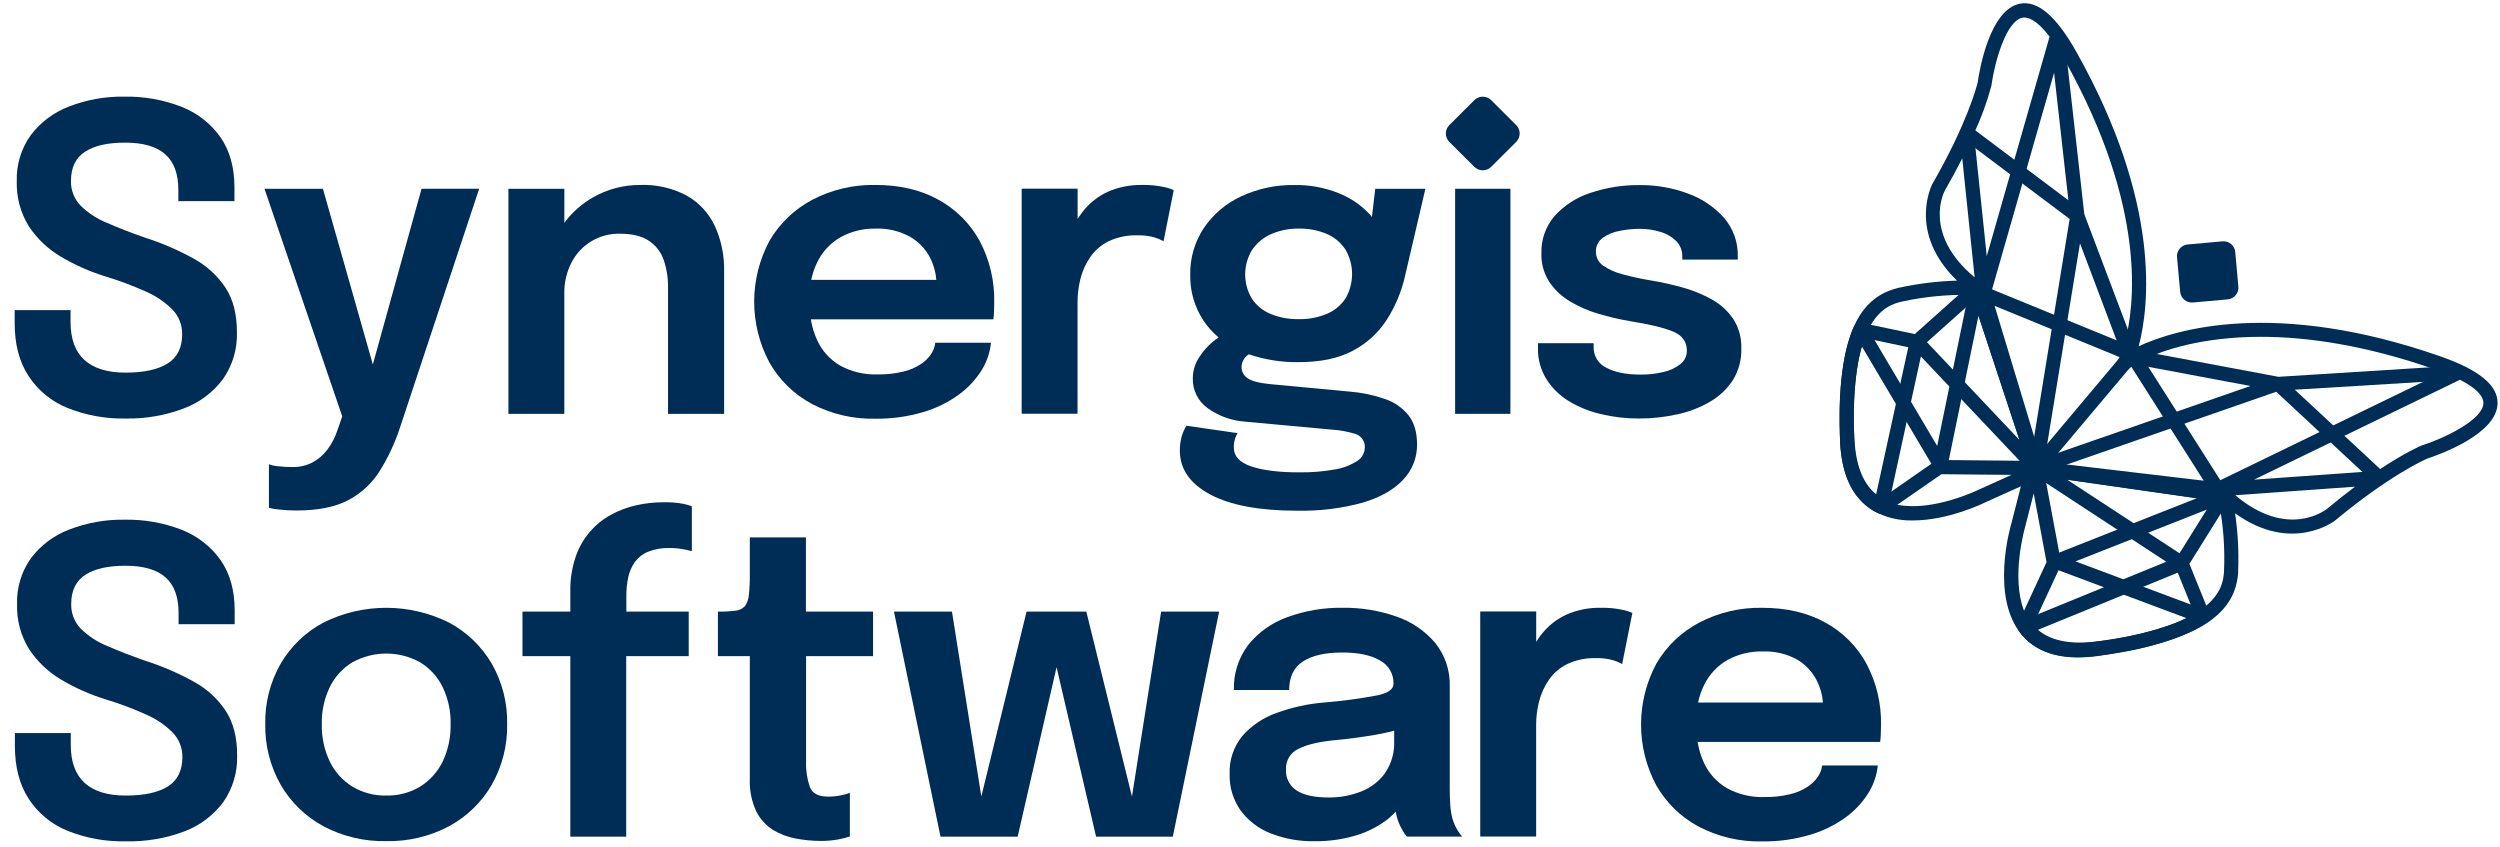
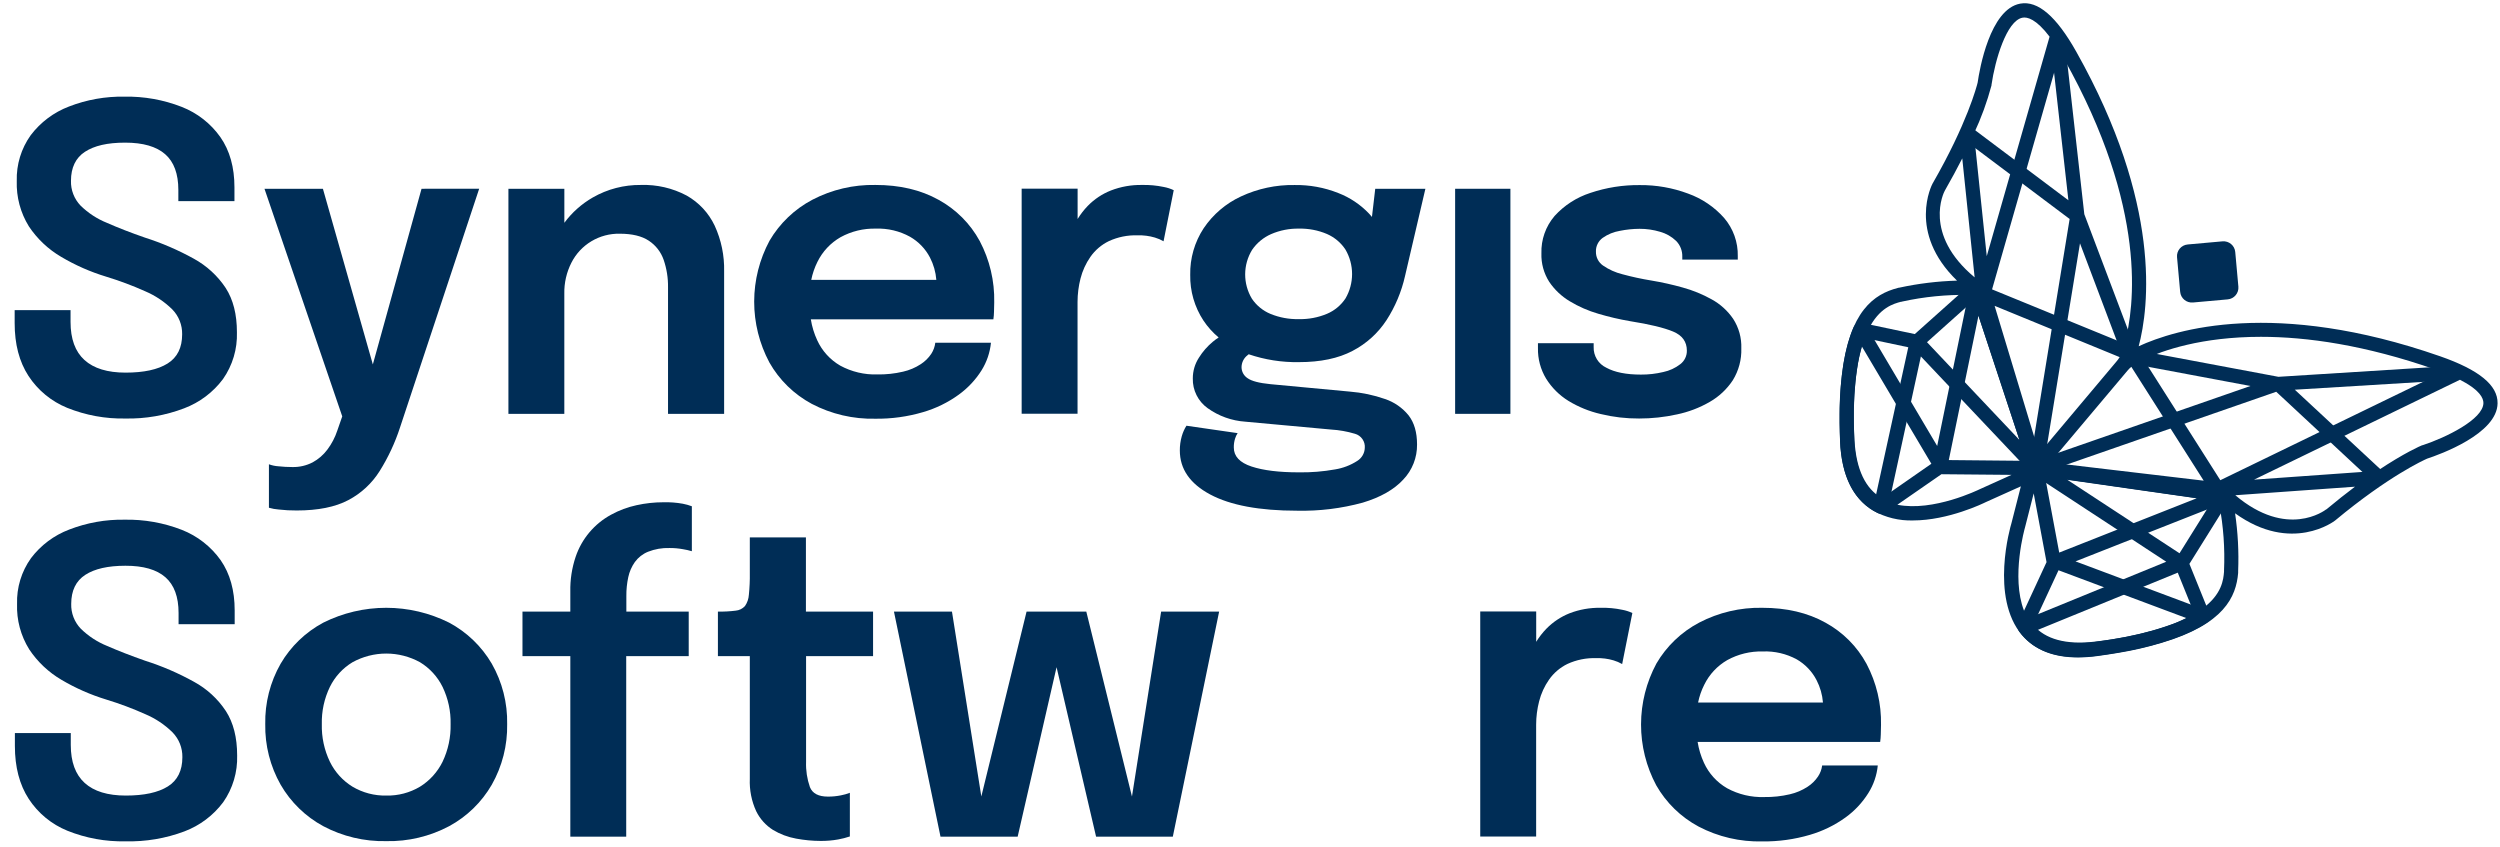
<svg xmlns="http://www.w3.org/2000/svg" width="177" height="60" viewBox="0 0 177 60" fill="none">
  <g clip-path="url(#clip0_7280_11388)">
    <path d="M8.894 59.566C7.483 59.597 6.08 59.342 4.771 58.816C3.648 58.36 2.693 57.572 2.033 56.559C1.38 55.553 1.054 54.305 1.054 52.816V51.9H5.011V52.741C5.011 53.941 5.34 54.839 5.997 55.434C6.654 56.029 7.625 56.326 8.91 56.326C10.204 56.326 11.195 56.111 11.882 55.681C12.569 55.251 12.912 54.56 12.912 53.61C12.918 53.284 12.859 52.961 12.739 52.658C12.618 52.356 12.439 52.08 12.211 51.846C11.658 51.303 11.006 50.868 10.291 50.565C9.392 50.162 8.469 49.816 7.527 49.529C6.417 49.191 5.351 48.722 4.352 48.131C3.435 47.594 2.652 46.855 2.065 45.969C1.468 45.008 1.169 43.891 1.208 42.76C1.173 41.601 1.519 40.463 2.194 39.519C2.886 38.603 3.824 37.901 4.899 37.493C6.148 37.009 7.479 36.771 8.819 36.794C10.205 36.767 11.583 37.011 12.875 37.514C13.98 37.947 14.935 38.693 15.622 39.659C16.284 40.613 16.615 41.798 16.615 43.216V44.192H12.643V43.398C12.643 42.256 12.332 41.413 11.709 40.868C11.086 40.323 10.143 40.052 8.88 40.055C7.646 40.055 6.699 40.27 6.037 40.7C5.375 41.131 5.043 41.815 5.042 42.755C5.032 43.078 5.088 43.399 5.204 43.701C5.32 44.002 5.495 44.278 5.719 44.511C6.255 45.038 6.89 45.453 7.588 45.734C8.376 46.079 9.271 46.427 10.272 46.778C11.473 47.159 12.633 47.659 13.735 48.271C14.646 48.766 15.42 49.478 15.991 50.342C16.524 51.166 16.79 52.214 16.79 53.484C16.826 54.664 16.481 55.825 15.804 56.794C15.104 57.733 14.148 58.451 13.05 58.865C11.723 59.362 10.312 59.6 8.894 59.566Z" fill="#002D56" />
    <path d="M27.345 59.552C25.794 59.585 24.26 59.221 22.89 58.494C21.631 57.813 20.587 56.798 19.872 55.562C19.13 54.254 18.753 52.771 18.78 51.269C18.75 49.769 19.127 48.289 19.872 46.985C20.59 45.759 21.635 44.754 22.89 44.083C24.272 43.392 25.797 43.032 27.344 43.032C28.89 43.032 30.415 43.392 31.798 44.083C33.053 44.754 34.097 45.759 34.816 46.985C35.56 48.289 35.937 49.769 35.907 51.269C35.935 52.771 35.558 54.254 34.816 55.562C34.101 56.798 33.056 57.813 31.798 58.494C30.428 59.221 28.895 59.585 27.345 59.552ZM27.345 56.326C28.186 56.345 29.015 56.127 29.737 55.697C30.424 55.27 30.977 54.659 31.333 53.934C31.73 53.102 31.925 52.189 31.903 51.269C31.925 50.356 31.729 49.452 31.333 48.63C30.978 47.909 30.424 47.305 29.737 46.887C29.006 46.484 28.183 46.272 27.347 46.272C26.511 46.272 25.689 46.484 24.957 46.887C24.267 47.303 23.712 47.908 23.357 48.63C22.959 49.451 22.763 50.356 22.785 51.269C22.762 52.19 22.958 53.103 23.357 53.934C23.712 54.66 24.267 55.272 24.957 55.697C25.679 56.125 26.506 56.343 27.345 56.326Z" fill="#002D56" />
    <path d="M40.379 59.238V46.454H36.991V43.302H40.379V41.877C40.362 41.044 40.49 40.214 40.755 39.424C41.184 38.147 42.084 37.08 43.271 36.438C43.833 36.13 44.436 35.905 45.063 35.769C45.688 35.631 46.326 35.56 46.967 35.56C47.428 35.548 47.889 35.583 48.343 35.664C48.561 35.706 48.775 35.766 48.983 35.844V39.026C48.778 38.966 48.57 38.918 48.359 38.884C48.044 38.826 47.724 38.798 47.404 38.8C46.884 38.783 46.366 38.873 45.883 39.063C45.509 39.214 45.185 39.467 44.948 39.792C44.721 40.114 44.563 40.479 44.481 40.864C44.387 41.3 44.342 41.745 44.346 42.191V43.302H48.761V46.454H44.336V59.238H40.379Z" fill="#002D56" />
    <path d="M58.108 59.538C57.522 59.536 56.938 59.481 56.362 59.373C55.785 59.268 55.23 59.06 54.727 58.758C54.216 58.436 53.806 57.978 53.54 57.437C53.209 56.718 53.054 55.931 53.087 55.14V46.454H50.828V43.302H50.844C51.258 43.308 51.67 43.286 52.08 43.235C52.334 43.214 52.57 43.098 52.742 42.911C52.907 42.675 53.003 42.397 53.02 42.11C53.072 41.604 53.095 41.095 53.087 40.586V38.05H57.059V43.302H61.813V46.454H57.07V53.941C57.049 54.547 57.141 55.152 57.341 55.725C57.521 56.177 57.949 56.4 58.619 56.4C58.925 56.402 59.23 56.372 59.53 56.312C59.749 56.271 59.963 56.211 60.17 56.13V59.221C59.9 59.311 59.624 59.382 59.343 59.433C58.936 59.506 58.522 59.541 58.108 59.538Z" fill="#002D56" />
    <path d="M82.208 43.302L80.143 56.393L76.91 43.302H75.706H73.887H72.681L69.478 56.389L67.399 43.302H63.292L66.588 59.237H72.05L74.805 47.237L77.603 59.237H83.035L86.315 43.302H82.208Z" fill="#002D56" />
-     <path d="M103.198 58.788C103.044 58.534 102.923 58.262 102.839 57.977C102.753 57.656 102.699 57.327 102.68 56.994C102.654 56.629 102.642 56.256 102.642 55.876V48.613C102.681 47.488 102.313 46.386 101.605 45.508C100.873 44.65 99.921 44.006 98.851 43.645C97.637 43.223 96.359 43.015 95.073 43.03C93.724 43.008 92.382 43.237 91.116 43.705C90.03 44.095 89.075 44.779 88.359 45.681C87.676 46.595 87.324 47.713 87.359 48.853H91.272C91.272 47.934 91.595 47.261 92.242 46.836C92.888 46.41 93.819 46.198 95.034 46.198C96.188 46.198 97.081 46.388 97.713 46.768C98.005 46.925 98.248 47.159 98.415 47.445C98.582 47.73 98.666 48.057 98.659 48.387V48.417C98.659 48.788 98.297 49.056 97.568 49.221C96.302 49.463 95.024 49.635 93.739 49.738C92.587 49.832 91.453 50.082 90.368 50.481C89.436 50.809 88.604 51.371 87.953 52.112C87.337 52.872 87.019 53.829 87.058 54.805C87.032 55.718 87.301 56.616 87.824 57.367C88.364 58.099 89.1 58.665 89.948 58.998C90.948 59.39 92.017 59.581 93.092 59.559C94.034 59.568 94.972 59.442 95.877 59.184C96.668 58.965 97.414 58.606 98.08 58.126C98.347 57.932 98.592 57.712 98.813 57.467C98.855 57.683 98.909 57.896 98.977 58.105C99.066 58.353 99.18 58.592 99.316 58.818C99.398 58.966 99.496 59.104 99.608 59.23H103.521C103.4 59.093 103.292 58.945 103.198 58.788ZM98.059 54.742C97.628 55.328 97.038 55.779 96.358 56.042C95.63 56.326 94.853 56.468 94.071 56.461C93.057 56.461 92.3 56.295 91.8 55.965C91.555 55.806 91.356 55.584 91.224 55.324C91.092 55.063 91.031 54.772 91.048 54.481C91.032 54.175 91.108 53.871 91.268 53.608C91.427 53.346 91.663 53.138 91.943 53.011C92.538 52.71 93.428 52.504 94.613 52.394C95.535 52.305 96.448 52.183 97.353 52.028C97.844 51.942 98.288 51.844 98.706 51.735V52.485C98.739 53.288 98.51 54.08 98.052 54.742H98.059Z" fill="#002D56" />
    <path d="M114.861 43.174C114.354 43.066 113.837 43.018 113.319 43.032C112.569 43.019 111.823 43.151 111.123 43.421C110.508 43.666 109.951 44.036 109.488 44.509C109.213 44.792 108.97 45.104 108.763 45.441V43.293H104.801V59.228H108.759V51.308C108.76 50.749 108.831 50.192 108.971 49.65C109.11 49.101 109.347 48.583 109.672 48.119C110.004 47.644 110.452 47.262 110.973 47.008C111.612 46.714 112.31 46.573 113.013 46.596C113.428 46.583 113.842 46.636 114.239 46.754C114.452 46.818 114.657 46.905 114.849 47.015L115.571 43.4C115.345 43.295 115.106 43.219 114.861 43.174Z" fill="#002D56" />
    <path d="M132.151 47.001C131.484 45.769 130.474 44.756 129.242 44.083C127.982 43.381 126.49 43.031 124.766 43.032C123.217 43.002 121.685 43.361 120.311 44.076C119.046 44.74 117.993 45.746 117.274 46.978C116.562 48.303 116.188 49.782 116.186 51.286C116.183 52.789 116.552 54.27 117.26 55.597C117.964 56.834 119.005 57.849 120.262 58.522C121.648 59.248 123.197 59.609 124.762 59.573C125.905 59.587 127.043 59.43 128.14 59.107C129.044 58.844 129.897 58.428 130.66 57.877C131.306 57.412 131.855 56.825 132.277 56.151C132.65 55.56 132.879 54.89 132.947 54.194H129.009C128.973 54.474 128.873 54.741 128.717 54.975C128.523 55.265 128.272 55.512 127.978 55.702C127.595 55.952 127.169 56.133 126.722 56.235C126.125 56.375 125.514 56.441 124.902 56.431C123.986 56.46 123.08 56.244 122.276 55.806C121.556 55.39 120.985 54.761 120.64 54.006C120.423 53.536 120.273 53.039 120.192 52.529H133.116C133.141 52.355 133.156 52.179 133.16 52.002C133.16 51.77 133.176 51.537 133.176 51.329C133.207 49.823 132.854 48.334 132.151 47.001ZM120.662 48.478C121.02 47.746 121.59 47.138 122.297 46.731C123.064 46.311 123.929 46.101 124.804 46.123C125.643 46.09 126.475 46.284 127.212 46.684C127.811 47.031 128.298 47.542 128.614 48.157C128.869 48.649 129.022 49.186 129.065 49.738H120.225C120.313 49.301 120.46 48.877 120.662 48.478Z" fill="#002D56" />
    <path d="M8.878 29.631C7.466 29.659 6.064 29.401 4.754 28.874C3.633 28.416 2.677 27.628 2.016 26.615C1.362 25.61 1.036 24.362 1.038 22.871V21.956H4.995V22.797C4.995 23.997 5.324 24.895 5.981 25.49C6.638 26.084 7.608 26.382 8.892 26.382C10.186 26.382 11.177 26.167 11.866 25.736C12.554 25.306 12.898 24.616 12.896 23.666C12.902 23.34 12.843 23.017 12.723 22.714C12.603 22.411 12.423 22.135 12.195 21.902C11.642 21.359 10.992 20.924 10.277 20.621C9.377 20.218 8.452 19.872 7.509 19.585C6.398 19.248 5.332 18.779 4.334 18.187C3.416 17.65 2.633 16.911 2.045 16.028C1.448 15.064 1.15 13.947 1.187 12.815C1.153 11.657 1.499 10.519 2.173 9.575C2.867 8.657 3.806 7.952 4.883 7.542C6.132 7.057 7.463 6.82 8.803 6.843C10.189 6.816 11.568 7.061 12.859 7.565C13.965 7.996 14.92 8.742 15.604 9.71C16.267 10.661 16.599 11.846 16.599 13.265V14.241H12.627V13.447C12.627 12.305 12.316 11.462 11.693 10.917C11.069 10.372 10.128 10.099 8.861 10.099C7.595 10.099 6.679 10.316 6.018 10.745C5.357 11.173 5.025 11.87 5.025 12.801C5.016 13.124 5.071 13.445 5.188 13.746C5.304 14.047 5.479 14.322 5.703 14.556C6.239 15.082 6.874 15.498 7.572 15.778C8.36 16.126 9.255 16.474 10.258 16.822C11.459 17.205 12.619 17.705 13.721 18.315C14.63 18.813 15.405 19.523 15.977 20.386C16.51 21.21 16.776 22.258 16.774 23.528C16.811 24.709 16.466 25.87 15.788 26.838C15.088 27.776 14.133 28.495 13.036 28.909C11.71 29.414 10.298 29.66 8.878 29.631Z" fill="#002D56" />
    <path d="M29.845 13.365L26.397 25.802L22.862 13.365H18.725L24.231 29.48L23.881 30.486C23.721 30.968 23.485 31.422 23.18 31.828C22.901 32.203 22.544 32.513 22.133 32.736C21.69 32.965 21.195 33.079 20.696 33.067C20.367 33.067 20.038 33.049 19.71 33.013C19.481 32.998 19.256 32.951 19.04 32.871V35.949C19.268 36.015 19.503 36.057 19.741 36.074C20.16 36.123 20.582 36.145 21.005 36.142C22.519 36.142 23.737 35.897 24.661 35.408C25.57 34.93 26.336 34.22 26.88 33.351C27.483 32.387 27.967 31.353 28.319 30.272L33.926 13.361L29.845 13.365Z" fill="#002D56" />
    <path d="M50.599 15.976C50.174 15.078 49.481 14.334 48.614 13.845C47.618 13.317 46.501 13.058 45.373 13.095C44.181 13.082 43.006 13.387 41.972 13.98C41.183 14.433 40.496 15.043 39.956 15.774V13.365H35.996V29.3H39.954V20.794C39.938 20.03 40.111 19.275 40.458 18.595C40.777 17.967 41.268 17.441 41.873 17.079C42.479 16.717 43.175 16.532 43.881 16.547C44.752 16.547 45.439 16.712 45.934 17.041C46.426 17.365 46.797 17.843 46.988 18.399C47.202 19.024 47.306 19.681 47.296 20.342V29.3H51.268V19.216C51.294 18.1 51.066 16.992 50.599 15.976Z" fill="#002D56" />
    <path d="M69.364 17.064C68.694 15.832 67.683 14.819 66.45 14.146C65.19 13.444 63.698 13.093 61.974 13.095C60.426 13.065 58.895 13.424 57.522 14.139C56.257 14.804 55.205 15.809 54.484 17.041C53.772 18.366 53.398 19.845 53.396 21.349C53.394 22.852 53.763 24.332 54.471 25.66C55.173 26.902 56.215 27.919 57.475 28.595C58.861 29.32 60.409 29.681 61.974 29.645C63.117 29.659 64.256 29.502 65.352 29.179C66.257 28.916 67.11 28.499 67.873 27.947C68.519 27.481 69.068 26.896 69.492 26.223C69.863 25.63 70.091 24.96 70.16 24.264H66.219C66.185 24.546 66.087 24.816 65.932 25.054C65.738 25.344 65.487 25.591 65.194 25.781C64.81 26.032 64.384 26.213 63.937 26.314C63.34 26.454 62.729 26.52 62.117 26.51C61.202 26.539 60.295 26.324 59.491 25.888C58.771 25.471 58.2 24.841 57.856 24.085C57.639 23.616 57.488 23.119 57.407 22.608H70.331C70.357 22.435 70.372 22.26 70.375 22.084C70.387 21.851 70.391 21.618 70.391 21.409C70.424 19.897 70.07 18.402 69.364 17.064ZM57.874 18.541C58.233 17.809 58.802 17.201 59.51 16.794C60.276 16.374 61.14 16.164 62.014 16.186C62.856 16.157 63.69 16.355 64.427 16.761C65.03 17.106 65.521 17.616 65.841 18.231C66.095 18.723 66.249 19.261 66.292 19.813H57.437C57.526 19.372 57.673 18.944 57.874 18.541Z" fill="#002D56" />
    <path d="M82.393 13.237C81.886 13.13 81.368 13.082 80.851 13.095C80.099 13.082 79.353 13.215 78.652 13.486C78.036 13.729 77.479 14.1 77.017 14.574C76.743 14.857 76.501 15.17 76.295 15.506V13.358H72.333V29.294H76.29V21.374C76.292 20.814 76.362 20.257 76.501 19.715C76.641 19.167 76.878 18.649 77.202 18.185C77.534 17.71 77.981 17.328 78.503 17.074C79.141 16.779 79.84 16.638 80.542 16.661C80.957 16.648 81.371 16.702 81.769 16.82C81.982 16.883 82.186 16.971 82.379 17.083L83.1 13.465C82.875 13.359 82.638 13.282 82.393 13.237Z" fill="#002D56" />
    <path d="M98.059 28.25C97.257 27.97 96.422 27.794 95.575 27.726L89.948 27.199C89.145 27.12 88.604 26.978 88.324 26.773C88.195 26.689 88.089 26.574 88.015 26.439C87.941 26.305 87.902 26.153 87.901 26C87.902 25.834 87.942 25.671 88.016 25.522C88.091 25.374 88.198 25.245 88.331 25.145L88.408 25.082C89.552 25.471 90.755 25.66 91.964 25.639C93.488 25.639 94.753 25.374 95.758 24.844C96.734 24.338 97.563 23.588 98.164 22.669C98.781 21.713 99.225 20.657 99.475 19.547L100.918 13.365H97.367L97.134 15.359C97.071 15.28 97.004 15.202 96.93 15.126C96.319 14.482 95.571 13.982 94.741 13.663C93.761 13.275 92.713 13.084 91.658 13.1C90.345 13.077 89.045 13.355 87.857 13.91C86.791 14.405 85.88 15.181 85.224 16.154C84.578 17.135 84.245 18.288 84.268 19.461C84.247 20.608 84.573 21.735 85.203 22.694C85.502 23.143 85.865 23.547 86.28 23.894C86.135 23.986 85.997 24.087 85.866 24.197C85.479 24.519 85.146 24.901 84.88 25.329C84.597 25.767 84.448 26.277 84.451 26.799C84.441 27.207 84.532 27.611 84.714 27.976C84.896 28.341 85.165 28.657 85.497 28.895C86.28 29.458 87.205 29.79 88.167 29.855L94.241 30.412C94.812 30.446 95.378 30.546 95.926 30.71C96.142 30.769 96.331 30.902 96.459 31.086C96.588 31.27 96.647 31.493 96.627 31.716C96.62 31.901 96.568 32.081 96.475 32.24C96.382 32.4 96.251 32.534 96.094 32.632C95.62 32.938 95.087 33.143 94.529 33.233C93.681 33.386 92.82 33.456 91.959 33.442C90.557 33.442 89.441 33.305 88.611 33.03C87.775 32.755 87.354 32.305 87.354 31.686C87.349 31.47 87.38 31.254 87.445 31.047C87.486 30.912 87.547 30.783 87.625 30.666L84 30.141C83.854 30.374 83.742 30.627 83.668 30.891C83.575 31.218 83.529 31.556 83.532 31.895C83.532 33.206 84.25 34.244 85.684 35.01C87.118 35.775 89.17 36.158 91.84 36.158C93.407 36.192 94.97 36 96.482 35.587C97.74 35.209 98.696 34.665 99.348 33.957C99.989 33.287 100.34 32.393 100.327 31.467C100.327 30.607 100.126 29.918 99.724 29.403C99.29 28.869 98.712 28.469 98.059 28.25ZM88.646 17.693C88.981 17.202 89.448 16.814 89.994 16.575C90.615 16.306 91.287 16.173 91.964 16.186C92.646 16.171 93.324 16.301 93.952 16.568C94.486 16.802 94.941 17.185 95.26 17.672C95.566 18.198 95.727 18.794 95.727 19.402C95.727 20.009 95.566 20.606 95.26 21.131C94.94 21.613 94.485 21.991 93.952 22.217C93.319 22.482 92.636 22.611 91.95 22.594C91.266 22.609 90.587 22.484 89.955 22.226C89.416 22.004 88.956 21.628 88.632 21.145C88.32 20.623 88.156 20.026 88.158 19.417C88.161 18.809 88.329 18.213 88.646 17.693Z" fill="#002D56" />
    <path d="M106.937 13.365H103.023V29.3H106.937V13.365Z" fill="#002D56" />
-     <path d="M104.383 7.091L102.612 8.857C102.283 9.185 102.283 9.718 102.612 10.046L104.383 11.812C104.712 12.14 105.246 12.14 105.576 11.812L107.346 10.046C107.676 9.718 107.676 9.185 107.346 8.857L105.576 7.091C105.246 6.763 104.712 6.763 104.383 7.091Z" fill="#002D56" />
    <path d="M116.05 29.631C115.135 29.636 114.222 29.53 113.333 29.314C112.525 29.128 111.753 28.814 111.046 28.383C110.405 27.988 109.865 27.45 109.467 26.813C109.072 26.16 108.871 25.409 108.887 24.646V24.299H112.831V24.57C112.821 24.874 112.901 25.174 113.059 25.434C113.218 25.694 113.45 25.902 113.725 26.032C114.32 26.358 115.136 26.521 116.171 26.521C116.706 26.525 117.238 26.464 117.758 26.34C118.197 26.249 118.609 26.059 118.963 25.785C119.111 25.673 119.23 25.528 119.311 25.361C119.392 25.194 119.433 25.011 119.43 24.826C119.43 24.195 119.106 23.745 118.458 23.475C117.811 23.204 116.798 22.96 115.421 22.741C114.659 22.611 113.906 22.435 113.165 22.215C112.454 22.009 111.773 21.712 111.139 21.329C110.557 20.982 110.059 20.51 109.681 19.948C109.301 19.348 109.109 18.648 109.132 17.938C109.102 16.97 109.435 16.025 110.067 15.289C110.752 14.535 111.624 13.973 112.595 13.659C113.723 13.278 114.908 13.091 116.099 13.104C117.265 13.094 118.423 13.298 119.514 13.705C120.497 14.057 121.374 14.649 122.066 15.429C122.714 16.184 123.059 17.151 123.035 18.145V18.378H119.106V18.182C119.113 17.975 119.079 17.768 119.004 17.575C118.929 17.381 118.815 17.205 118.669 17.057C118.352 16.752 117.964 16.53 117.54 16.412C117.067 16.27 116.575 16.198 116.08 16.2C115.609 16.202 115.14 16.251 114.679 16.345C114.246 16.418 113.835 16.586 113.475 16.838C113.319 16.949 113.193 17.097 113.109 17.269C113.024 17.44 112.984 17.63 112.992 17.821C112.988 18.012 113.032 18.201 113.118 18.371C113.205 18.541 113.333 18.688 113.489 18.797C113.909 19.087 114.379 19.298 114.875 19.419C115.549 19.602 116.232 19.75 116.921 19.862C117.67 19.987 118.41 20.152 119.141 20.358C119.857 20.554 120.546 20.837 121.194 21.199C121.799 21.532 122.316 22.002 122.706 22.571C123.11 23.194 123.312 23.926 123.285 24.667C123.31 25.46 123.101 26.242 122.685 26.918C122.268 27.551 121.708 28.078 121.049 28.455C120.328 28.871 119.545 29.17 118.729 29.34C117.85 29.534 116.951 29.632 116.05 29.631Z" fill="#002D56" />
    <path d="M174.097 26.883L174.034 25.879L161.311 26.678L151.202 24.779L147.569 15.166L146.149 2.534L145.147 2.645L146.443 14.181L139.561 9.012L138.954 9.815L146.53 15.504L144.002 31.022L140.446 20.237C140.42 20.158 140.374 20.086 140.314 20.029C140.253 19.972 140.179 19.93 140.098 19.908C140.017 19.886 139.932 19.885 139.85 19.905C139.769 19.924 139.693 19.964 139.631 20.02L135.568 23.652L131.812 22.86C131.698 22.836 131.58 22.852 131.477 22.905C131.374 22.958 131.293 23.045 131.247 23.151C130.459 24.947 130.132 27.661 130.277 31.213C130.382 33.775 131.277 35.501 132.936 36.321C133.008 36.357 133.088 36.374 133.169 36.373C133.245 36.372 133.32 36.356 133.389 36.324C133.458 36.29 133.518 36.242 133.566 36.181C133.613 36.121 133.646 36.051 133.662 35.977L135.998 25.236L143.799 33.482C143.815 33.498 143.832 33.514 143.85 33.528L143.874 33.545L153.37 39.771L143.17 43.943C143.099 43.972 143.036 44.016 142.985 44.073C142.934 44.13 142.897 44.198 142.876 44.271C142.855 44.345 142.852 44.422 142.865 44.497C142.879 44.572 142.91 44.643 142.955 44.705C143.848 45.916 145.24 46.526 147.107 46.526C147.56 46.524 148.013 46.492 148.462 46.431C151.996 45.965 154.618 45.163 156.258 44.078C156.354 44.014 156.426 43.919 156.46 43.809C156.494 43.698 156.489 43.579 156.445 43.472L155.01 39.922L157.893 35.303C157.937 35.233 157.963 35.152 157.969 35.069C157.974 34.985 157.958 34.902 157.923 34.826C157.888 34.751 157.834 34.685 157.767 34.635C157.699 34.586 157.621 34.553 157.538 34.542L146.268 32.911L161.157 27.737L168.09 34.188L168.78 33.451L162.472 27.591L174.097 26.883ZM147.263 17.227L150.268 25.189L151.109 24.875L150.943 25.755L159.33 27.328L144.789 32.382L147.263 17.227ZM132.816 35.063C131.882 34.316 131.354 33.009 131.279 31.171C131.153 28.022 131.398 25.58 132.013 23.931L135.106 24.586L132.816 35.063ZM136.431 24.227L139.722 21.283L142.976 31.148L136.431 24.227ZM148.345 45.445C146.516 45.69 145.137 45.41 144.233 44.614L154.185 40.544L155.368 43.468C153.833 44.36 151.473 45.024 148.34 45.445H148.345ZM156.645 35.429L154.309 39.172L146.336 33.948L156.645 35.429Z" fill="#002D56" />
    <path d="M172.761 25.224C161.063 21.148 154.01 23.319 151.42 24.514C152.149 21.763 153.069 14.458 147.011 3.68C145.596 1.155 144.278 0.025 143.026 0.258C140.886 0.656 140.15 4.917 140.017 5.848C139.961 6.081 139.279 8.737 136.819 13.009C136.8 13.046 135.013 16.435 138.557 19.869C137.185 19.908 135.819 20.074 134.478 20.365H134.45L134.349 20.391C132.714 20.822 130.927 21.979 130.399 26.589C130.28 27.616 130.229 28.651 130.245 29.685C130.245 29.769 130.245 29.857 130.245 29.941V30.027C130.245 30.409 130.259 30.803 130.275 31.215C130.373 33.633 131.174 35.301 132.655 36.172C133.503 36.642 134.462 36.875 135.431 36.848C137.952 36.848 140.454 35.62 140.584 35.555L143.077 34.432L142.407 37.055C142.341 37.269 140.876 42.298 143.166 44.975C144.063 46.021 145.392 46.547 147.126 46.547C147.577 46.545 148.029 46.513 148.476 46.452C149.013 46.38 149.52 46.3 150.002 46.219C151.023 46.052 152.032 45.819 153.022 45.52C157.487 44.202 158.318 42.24 158.461 40.565V40.463V40.435C158.516 39.067 158.443 37.697 158.244 36.342C162.25 39.226 165.29 36.883 165.329 36.85C169.116 33.698 171.621 32.569 171.838 32.473C172.721 32.184 176.807 30.721 176.828 28.55C176.847 27.272 175.515 26.184 172.761 25.224ZM145.149 32.746L150.621 26.247C150.704 26.146 150.796 26.053 150.896 25.969L156.022 34.031L145.149 32.746ZM155.527 35.278L145.792 39.123L144.787 33.743L155.527 35.278ZM144.376 32.1L141.218 21.653L150.072 25.285C150.003 25.397 149.925 25.504 149.838 25.604L144.376 32.1ZM145.85 3.682C145.941 3.837 146.034 3.998 146.131 4.164C152.09 14.763 151.118 21.795 150.422 24.327L141.038 20.488L145.85 3.682ZM140.998 6.046V6.007C141.246 4.281 142.061 1.462 143.196 1.252C143.523 1.19 144.154 1.334 145.11 2.596L140.662 18.136L139.755 9.452C140.27 8.356 140.686 7.216 140.998 6.046ZM137.692 13.5C138.159 12.676 138.575 11.914 138.928 11.215L139.804 19.638C136.118 16.568 137.629 13.607 137.692 13.5ZM134.601 21.371L134.693 21.346C136.221 21.012 137.784 20.856 139.349 20.88L137.153 31.574L132.279 23.335C133.053 21.772 134.064 21.504 134.601 21.362V21.371ZM131.3 31.204C131.268 30.64 131.251 30.104 131.247 29.573C131.234 28.278 131.334 26.984 131.548 25.706C131.576 25.559 131.604 25.41 131.635 25.268L131.656 25.173C131.707 24.954 131.761 24.737 131.821 24.532L136.741 32.834L133.237 35.271C132.069 34.602 131.422 33.232 131.3 31.204ZM140.148 34.644C140.11 34.663 136.877 36.249 134.333 35.736L137.452 33.575L142.416 33.621L140.148 34.644ZM137.975 32.573L140.077 22.35L143.467 32.627L137.975 32.573ZM143.301 43.239C142.367 40.838 143.36 37.376 143.376 37.321L143.986 34.931L144.895 39.799L143.301 43.239ZM154.216 44.027L153.961 44.129L153.905 44.153C152.481 44.672 151.007 45.046 149.506 45.268C149.118 45.329 148.719 45.383 148.306 45.429C146.28 45.662 144.815 45.266 143.946 44.246L145.743 40.374L154.795 43.761C154.609 43.852 154.415 43.941 154.216 44.027ZM157.461 40.386V40.481C157.414 41.033 157.325 42.072 155.917 43.104L146.946 39.745L157.127 35.732C157.418 37.265 157.53 38.827 157.461 40.386ZM157.199 33.999L151.768 25.45C153.113 24.816 155.863 23.847 160.075 23.847C163.318 23.847 167.427 24.42 172.429 26.165C172.611 26.23 172.786 26.293 172.952 26.356L157.199 33.999ZM164.701 36.06C164.584 36.151 161.925 38.157 158.26 35.063L166.733 34.458C166.105 34.931 165.427 35.464 164.701 36.07V36.06ZM171.511 31.516L171.473 31.53C171.401 31.558 170.254 32.044 168.32 33.337L159.585 33.959L174.165 26.887C175.578 27.605 175.828 28.199 175.826 28.532C175.814 29.692 173.162 30.982 171.511 31.525V31.516Z" fill="#002D56" />
    <path d="M157.351 17.087L154.889 17.308C154.431 17.349 154.093 17.752 154.134 18.209L154.356 20.664C154.397 21.121 154.802 21.458 155.26 21.417L157.722 21.196C158.18 21.155 158.518 20.751 158.477 20.294L158.255 17.839C158.214 17.383 157.809 17.046 157.351 17.087Z" fill="#002D56" />
  </g>
  <defs>
    <clipPath id="clip0_7280_11388">
      <rect width="176.203" height="60" fill="white" transform="translate(0.746)" />
    </clipPath>
  </defs>
</svg>